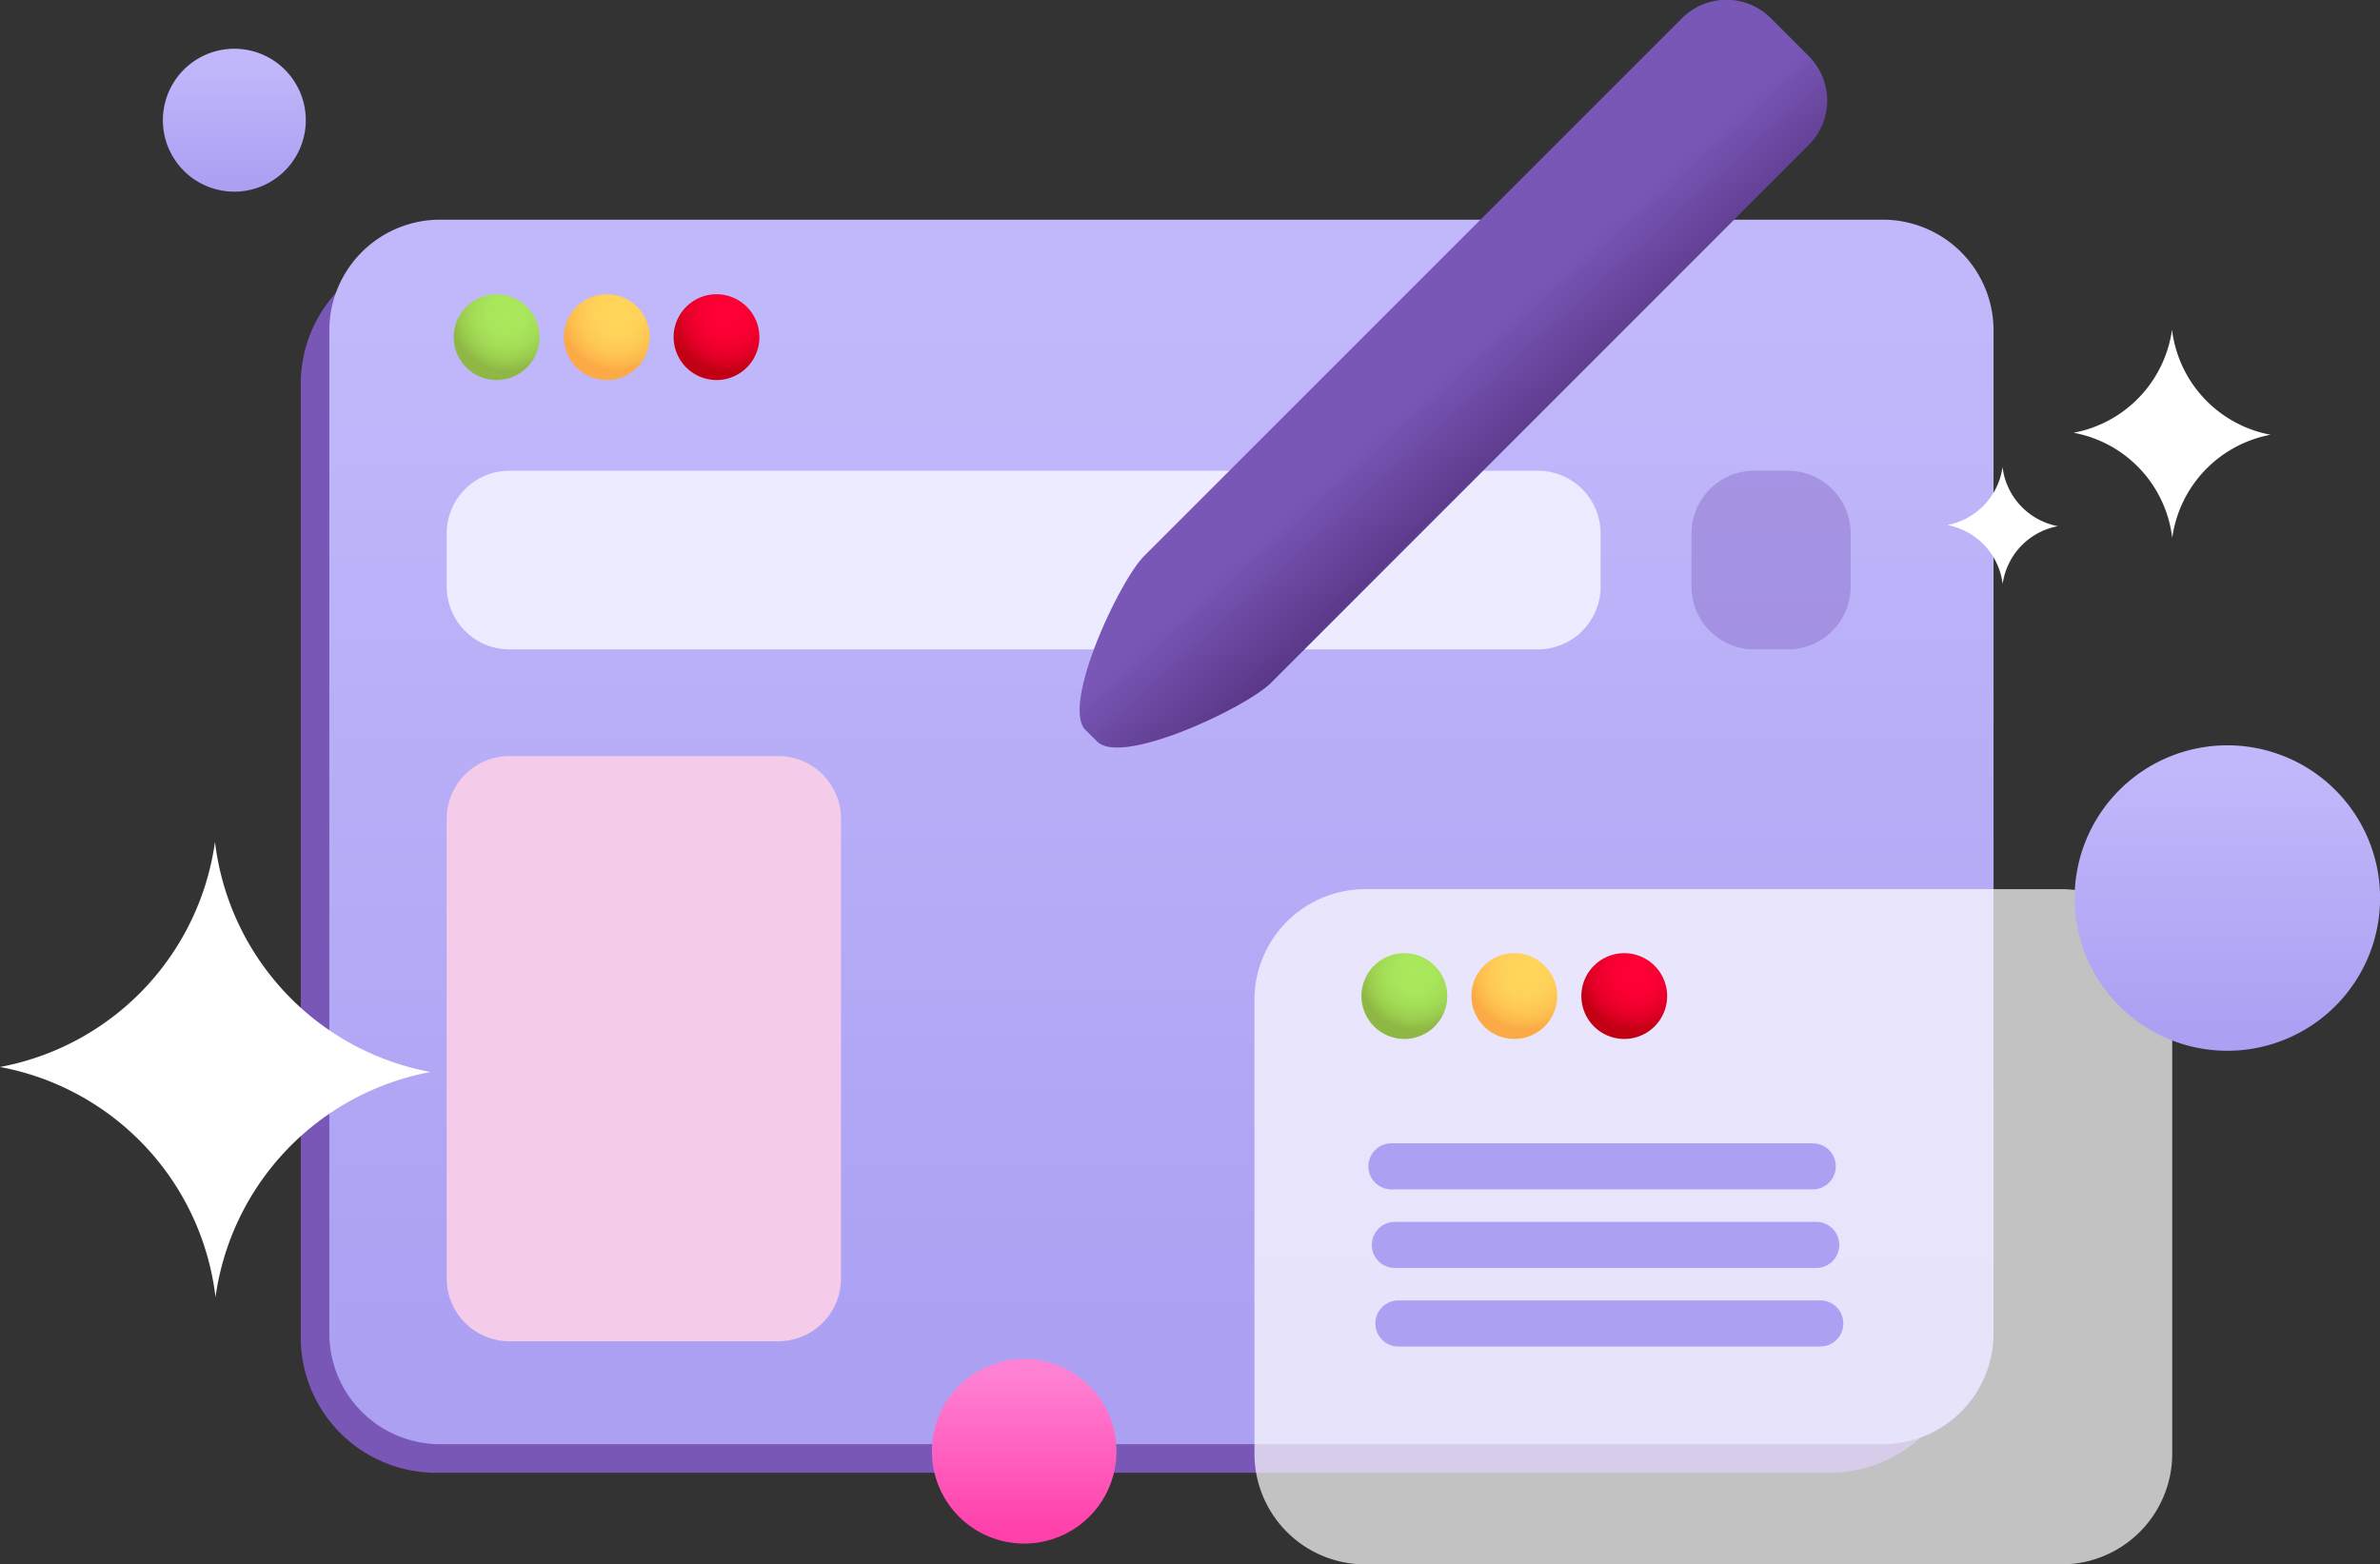
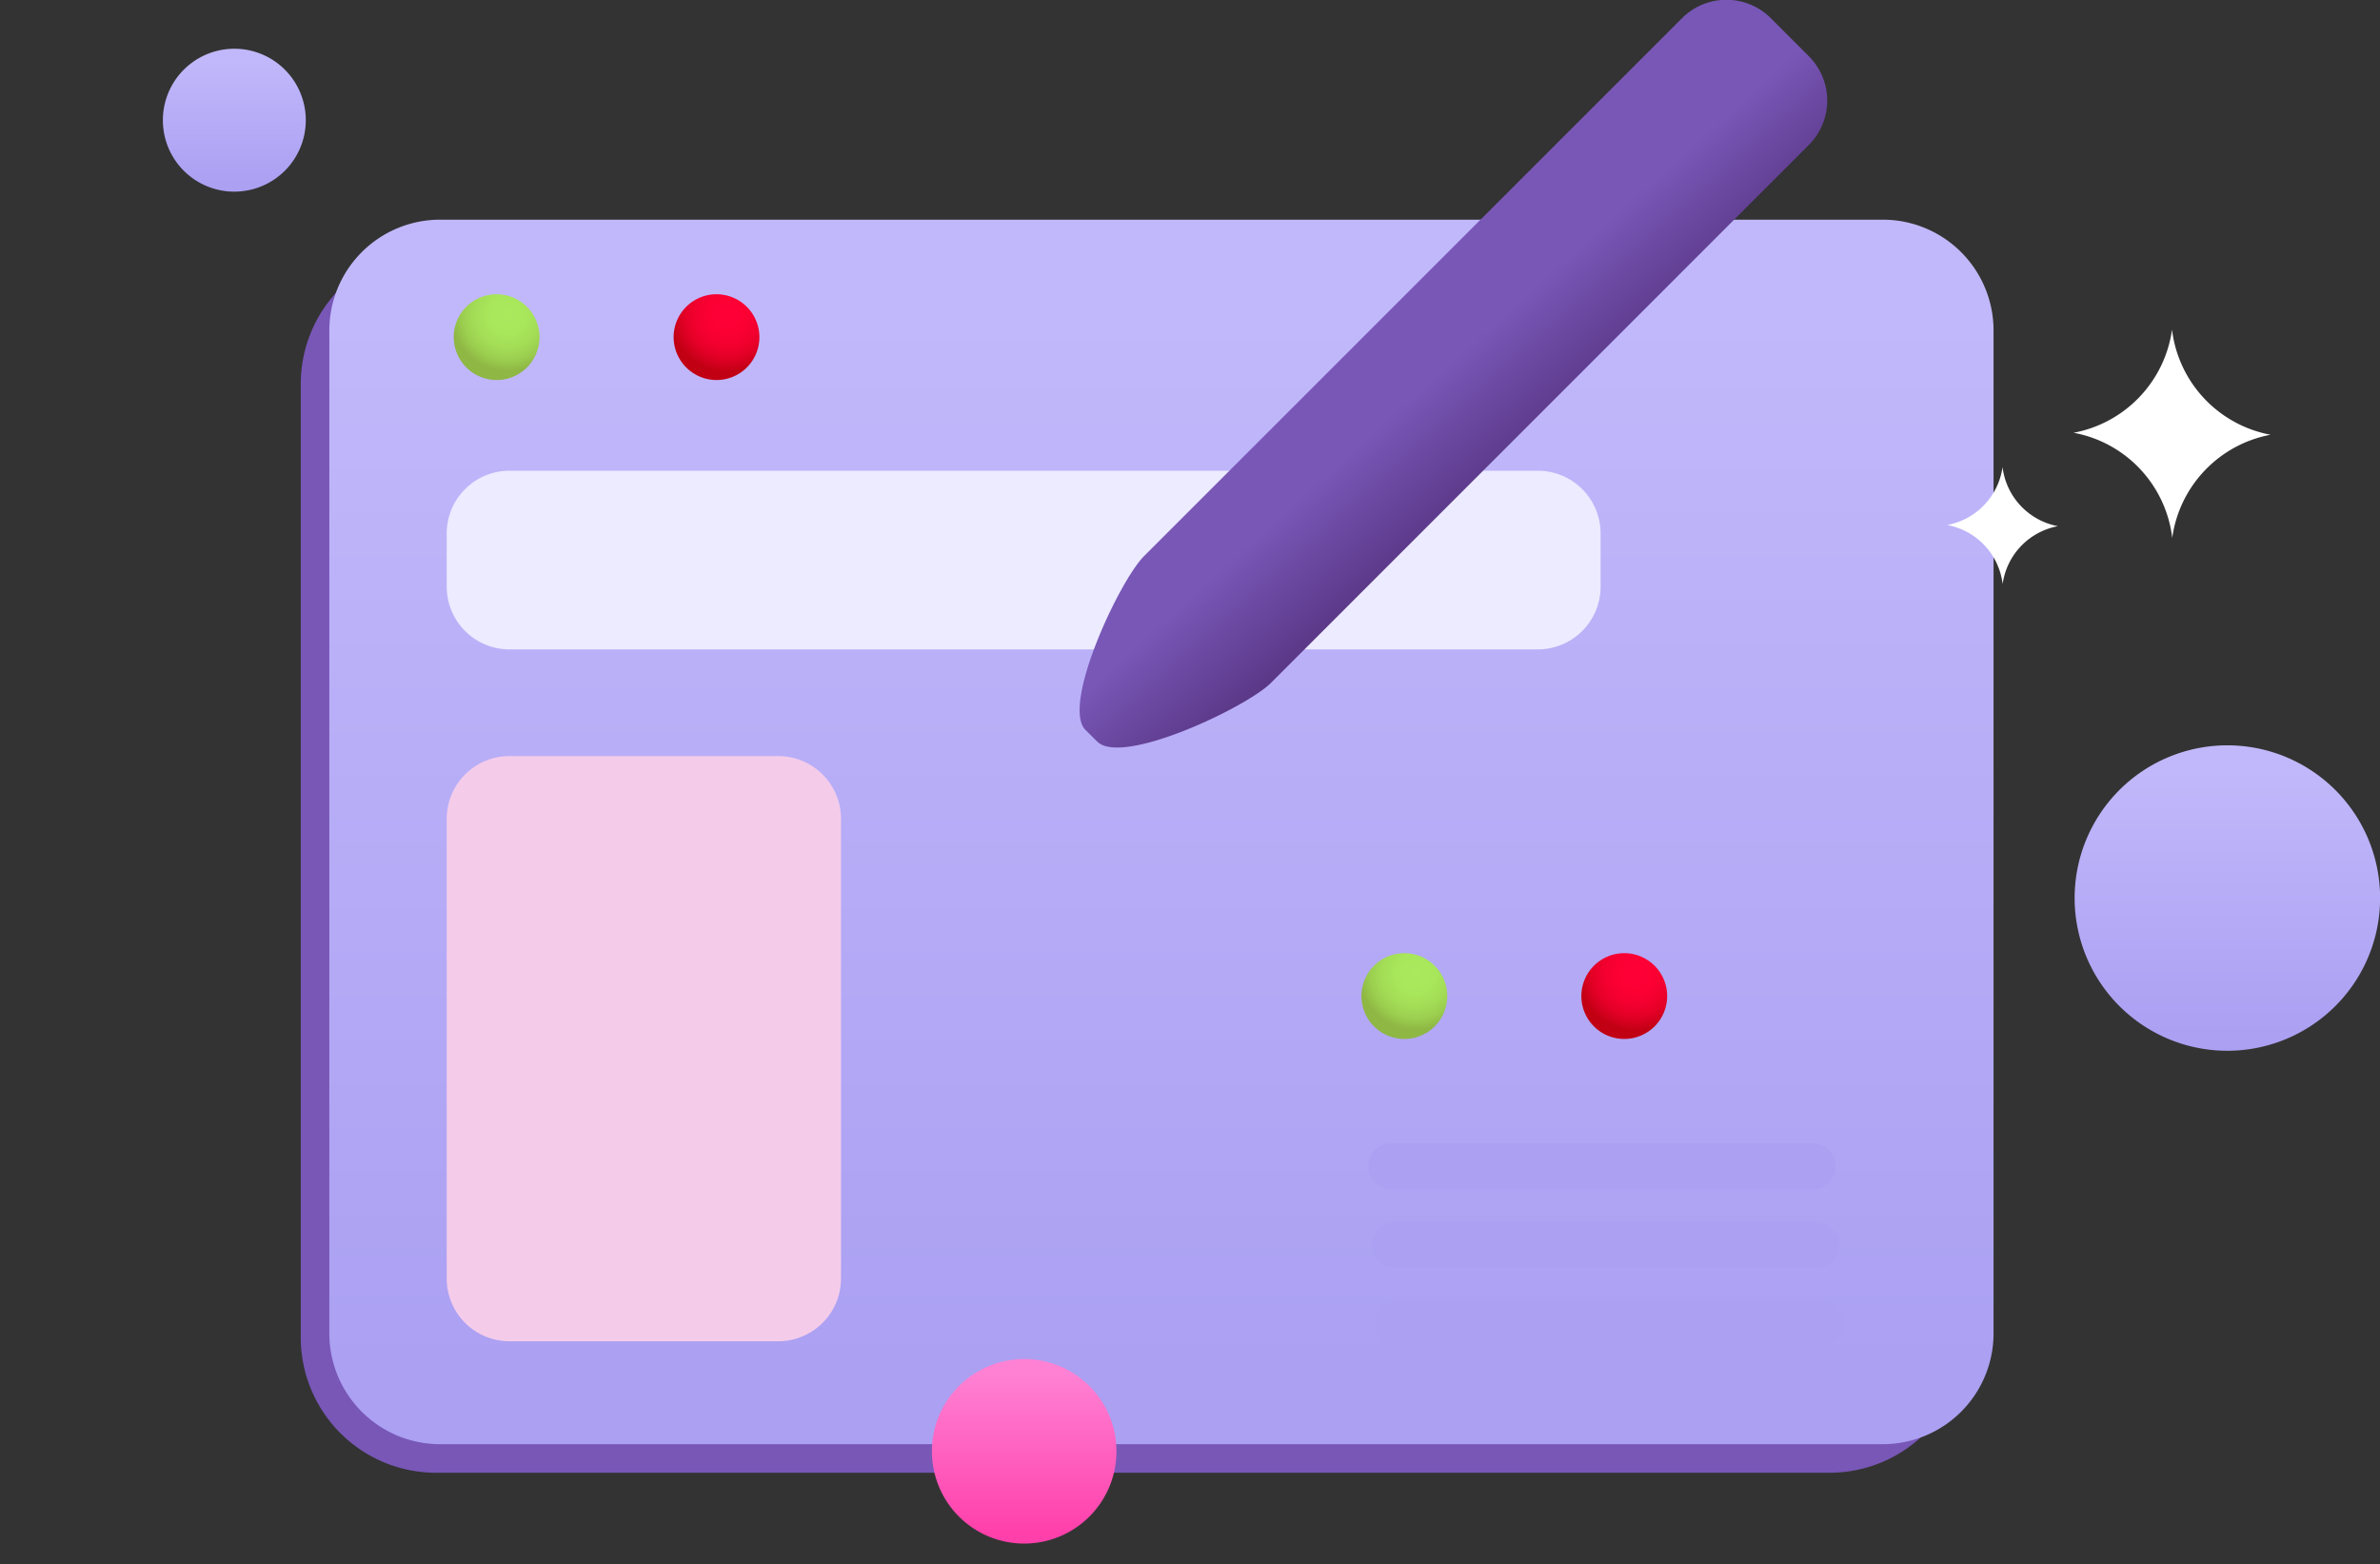
<svg xmlns="http://www.w3.org/2000/svg" xmlns:xlink="http://www.w3.org/1999/xlink" viewBox="0 0 227.5 149.55">
  <rect x="0" y="0" width="227.5" height="149.55" fill="#333333" stroke="none" />
  <defs>
    <style>.cls-1,.cls-7{fill:#7857b7;}.cls-2{fill:url(#Dégradé_sans_nom);}.cls-3,.cls-4{fill:#fff;}.cls-3{fill-opacity:0.7;}.cls-5{fill:#ecebff;}.cls-6{fill:url(#Dégradé_sans_nom_13);}.cls-7{opacity:0.35;isolation:isolate;}.cls-8{fill:#f4ccea;}.cls-9{fill:url(#Dégradé_sans_nom-2);}.cls-10{fill:url(#Dégradé_sans_nom-3);}.cls-11{fill:url(#Dégradé_sans_nom_3);}.cls-12{fill:#aba0f2;}.cls-13{fill:url(#Dégradé_sans_nom_7);}.cls-14{fill:url(#Dégradé_sans_nom_8);}.cls-15{fill:url(#Dégradé_sans_nom_9);}.cls-16{fill:url(#Dégradé_sans_nom_7-2);}.cls-17{fill:url(#Dégradé_sans_nom_8-2);}.cls-18{fill:url(#Dégradé_sans_nom_9-2);}</style>
    <linearGradient id="Dégradé_sans_nom" x1="111.01" y1="54.57" x2="111.01" y2="155.14" gradientTransform="matrix(1, 0, 0, -1, 0, 185.35)" gradientUnits="userSpaceOnUse">
      <stop offset="0" stop-color="#aba0f2" />
      <stop offset="1" stop-color="#c1b8fb" />
    </linearGradient>
    <linearGradient id="Dégradé_sans_nom_13" x1="121.71" y1="166.26" x2="169.48" y2="113.14" gradientTransform="matrix(1, 0, 0, -1, 0, 185.35)" gradientUnits="userSpaceOnUse">
      <stop offset="0.32" stop-color="#7857b7" />
      <stop offset="0.64" stop-color="#3c1755" />
    </linearGradient>
    <linearGradient id="Dégradé_sans_nom-2" x1="22.4" y1="167.88" x2="22.4" y2="179.61" xlink:href="#Dégradé_sans_nom" />
    <linearGradient id="Dégradé_sans_nom-3" x1="212.9" y1="86.71" x2="212.9" y2="111.8" xlink:href="#Dégradé_sans_nom" />
    <linearGradient id="Dégradé_sans_nom_3" x1="97.89" y1="38.89" x2="97.89" y2="54.03" gradientTransform="matrix(1, 0, 0, -1, 0, 185.35)" gradientUnits="userSpaceOnUse">
      <stop offset="0" stop-color="#ff40ab" />
      <stop offset="1" stop-color="#ff81d4" />
    </linearGradient>
    <radialGradient id="Dégradé_sans_nom_7" cx="-428.08" cy="570.88" r="1" gradientTransform="matrix(5.42, 0, 0, -5.42, 2379.21, 3124.27)" gradientUnits="userSpaceOnUse">
      <stop offset="0" stop-color="#ffd65a" />
      <stop offset="0.36" stop-color="#ffd359" />
      <stop offset="0.62" stop-color="#feca54" />
      <stop offset="0.84" stop-color="#fdbb4d" />
      <stop offset="1" stop-color="#fbaa45" />
    </radialGradient>
    <radialGradient id="Dégradé_sans_nom_8" cx="-428.08" cy="570.88" r="1" gradientTransform="matrix(5.42, 0, 0, -5.42, 2368.7, 3124.27)" gradientUnits="userSpaceOnUse">
      <stop offset="0" stop-color="#aae95c" />
      <stop offset="0.35" stop-color="#a8e65b" />
      <stop offset="0.59" stop-color="#a3dd56" />
      <stop offset="0.8" stop-color="#9bce4f" />
      <stop offset="0.99" stop-color="#8fb844" />
      <stop offset="1" stop-color="#8eb744" />
    </radialGradient>
    <radialGradient id="Dégradé_sans_nom_9" cx="-428.08" cy="570.88" r="1" gradientTransform="matrix(5.42, 0, 0, -5.42, 2389.72, 3124.27)" gradientUnits="userSpaceOnUse">
      <stop offset="0" stop-color="#ff0036" />
      <stop offset="0.32" stop-color="#fc0034" />
      <stop offset="0.55" stop-color="#f3002f" />
      <stop offset="0.75" stop-color="#e40027" />
      <stop offset="0.92" stop-color="#ce001b" />
      <stop offset="1" stop-color="#c20014" />
    </radialGradient>
    <radialGradient id="Dégradé_sans_nom_7-2" cx="-428.08" cy="570.88" gradientTransform="matrix(5.42, 0, 0, -5.42, 2465.97, 3187.26)" xlink:href="#Dégradé_sans_nom_7" />
    <radialGradient id="Dégradé_sans_nom_8-2" cx="-428.08" cy="570.88" r="1" gradientTransform="matrix(5.42, 0, 0, -5.42, 2455.47, 3187.26)" xlink:href="#Dégradé_sans_nom_8" />
    <radialGradient id="Dégradé_sans_nom_9-2" cx="-428.08" cy="570.88" gradientTransform="matrix(5.42, 0, 0, -5.42, 2476.49, 3187.26)" xlink:href="#Dégradé_sans_nom_9" />
  </defs>
  <g id="Calque_2" data-name="Calque 2">
    <g id="Calque_1-2" data-name="Calque 1">
      <path class="cls-1" d="M174.92,140.79H41.65a12.93,12.93,0,0,1-12.9-12.9V36.66a12.94,12.94,0,0,1,12.9-12.9H174.92a12.94,12.94,0,0,1,12.9,12.9v91.23A12.94,12.94,0,0,1,174.92,140.79Z" />
      <path class="cls-2" d="M180,138.06H42A10.59,10.59,0,0,1,31.48,127.5V31.59A10.59,10.59,0,0,1,42,21H180a10.59,10.59,0,0,1,10.56,10.56V127.5A10.59,10.59,0,0,1,180,138.06Z" />
-       <path class="cls-3" d="M197.08,149.55H130.47A10.59,10.59,0,0,1,119.91,139V95.57A10.59,10.59,0,0,1,130.47,85h66.61a10.59,10.59,0,0,1,10.56,10.56V139A10.59,10.59,0,0,1,197.08,149.55Z" />
      <path class="cls-4" d="M207.62,31.51a11.67,11.67,0,0,1-9.41,9.86,11.62,11.62,0,0,1,9.43,10.05,11.66,11.66,0,0,1,9.4-9.86A11.64,11.64,0,0,1,207.62,31.51Z" />
-       <path class="cls-4" d="M20.55,80.48A25.46,25.46,0,0,1,0,102,25.43,25.43,0,0,1,20.6,124a25.46,25.46,0,0,1,20.55-21.52A25.45,25.45,0,0,1,20.55,80.48Z" />
      <path class="cls-4" d="M191.42,44.65a6.56,6.56,0,0,1-5.29,5.54,6.54,6.54,0,0,1,5.3,5.64,6.54,6.54,0,0,1,5.28-5.53A6.55,6.55,0,0,1,191.42,44.65Z" />
      <path class="cls-5" d="M147,62.08H48.7a6,6,0,0,1-6-6V51a6,6,0,0,1,6-6H147a6,6,0,0,1,6,6v5.08A6,6,0,0,1,147,62.08Z" />
      <path class="cls-6" d="M109.36,53.16l51.4-51.4a6,6,0,0,1,8.53,0l3.59,3.59a6,6,0,0,1,0,8.53l-51.39,51.4c-2.35,2.35-14.28,8-16.62,5.6l-1.11-1.1C101.42,67.43,107,55.51,109.36,53.16Z" />
-       <path class="cls-7" d="M170.9,62.08h-3.21a6,6,0,0,1-6-6V51a6,6,0,0,1,6-6h3.21a6,6,0,0,1,6,6v5.08A6,6,0,0,1,170.9,62.08Z" />
      <path class="cls-8" d="M74.39,128.22H48.7a6,6,0,0,1-6-6V78.28a6,6,0,0,1,6-6H74.39a6,6,0,0,1,6,6v43.91A6,6,0,0,1,74.39,128.22Z" />
      <path class="cls-9" d="M22.4,18.32a6.83,6.83,0,1,0-6.83-6.83A6.82,6.82,0,0,0,22.4,18.32Z" />
      <path class="cls-10" d="M212.9,100.45a14.6,14.6,0,1,0-14.59-14.59A14.6,14.6,0,0,0,212.9,100.45Z" />
      <path class="cls-11" d="M97.89,147.56a8.82,8.82,0,1,0-8.81-8.82A8.82,8.82,0,0,0,97.89,147.56Z" />
      <path class="cls-12" d="M173.27,113.7H133a2.2,2.2,0,0,1,0-4.4h40.28a2.2,2.2,0,0,1,0,4.4Z" />
      <path class="cls-12" d="M173.61,121.21H133.33a2.2,2.2,0,0,1,0-4.4h40.28a2.2,2.2,0,0,1,0,4.4Z" />
      <path class="cls-12" d="M174,128.72H133.67a2.2,2.2,0,1,1,0-4.4H174a2.2,2.2,0,1,1,0,4.4Z" />
-       <path class="cls-13" d="M58,36.33a4.1,4.1,0,1,0-4.1-4.1A4.11,4.11,0,0,0,58,36.33Z" />
+       <path class="cls-13" d="M58,36.33A4.11,4.11,0,0,0,58,36.33Z" />
      <path class="cls-14" d="M47.47,36.33a4.1,4.1,0,1,0-4.1-4.1A4.11,4.11,0,0,0,47.47,36.33Z" />
      <path class="cls-15" d="M68.49,36.33a4.1,4.1,0,1,0-4.1-4.1A4.11,4.11,0,0,0,68.49,36.33Z" />
-       <path class="cls-16" d="M144.75,99.32a4.1,4.1,0,1,0-4.1-4.09A4.1,4.1,0,0,0,144.75,99.32Z" />
      <path class="cls-17" d="M134.24,99.32a4.1,4.1,0,1,0-4.1-4.09A4.1,4.1,0,0,0,134.24,99.32Z" />
      <path class="cls-18" d="M155.26,99.32a4.1,4.1,0,1,0-4.1-4.09A4.1,4.1,0,0,0,155.26,99.32Z" />
    </g>
  </g>
</svg>